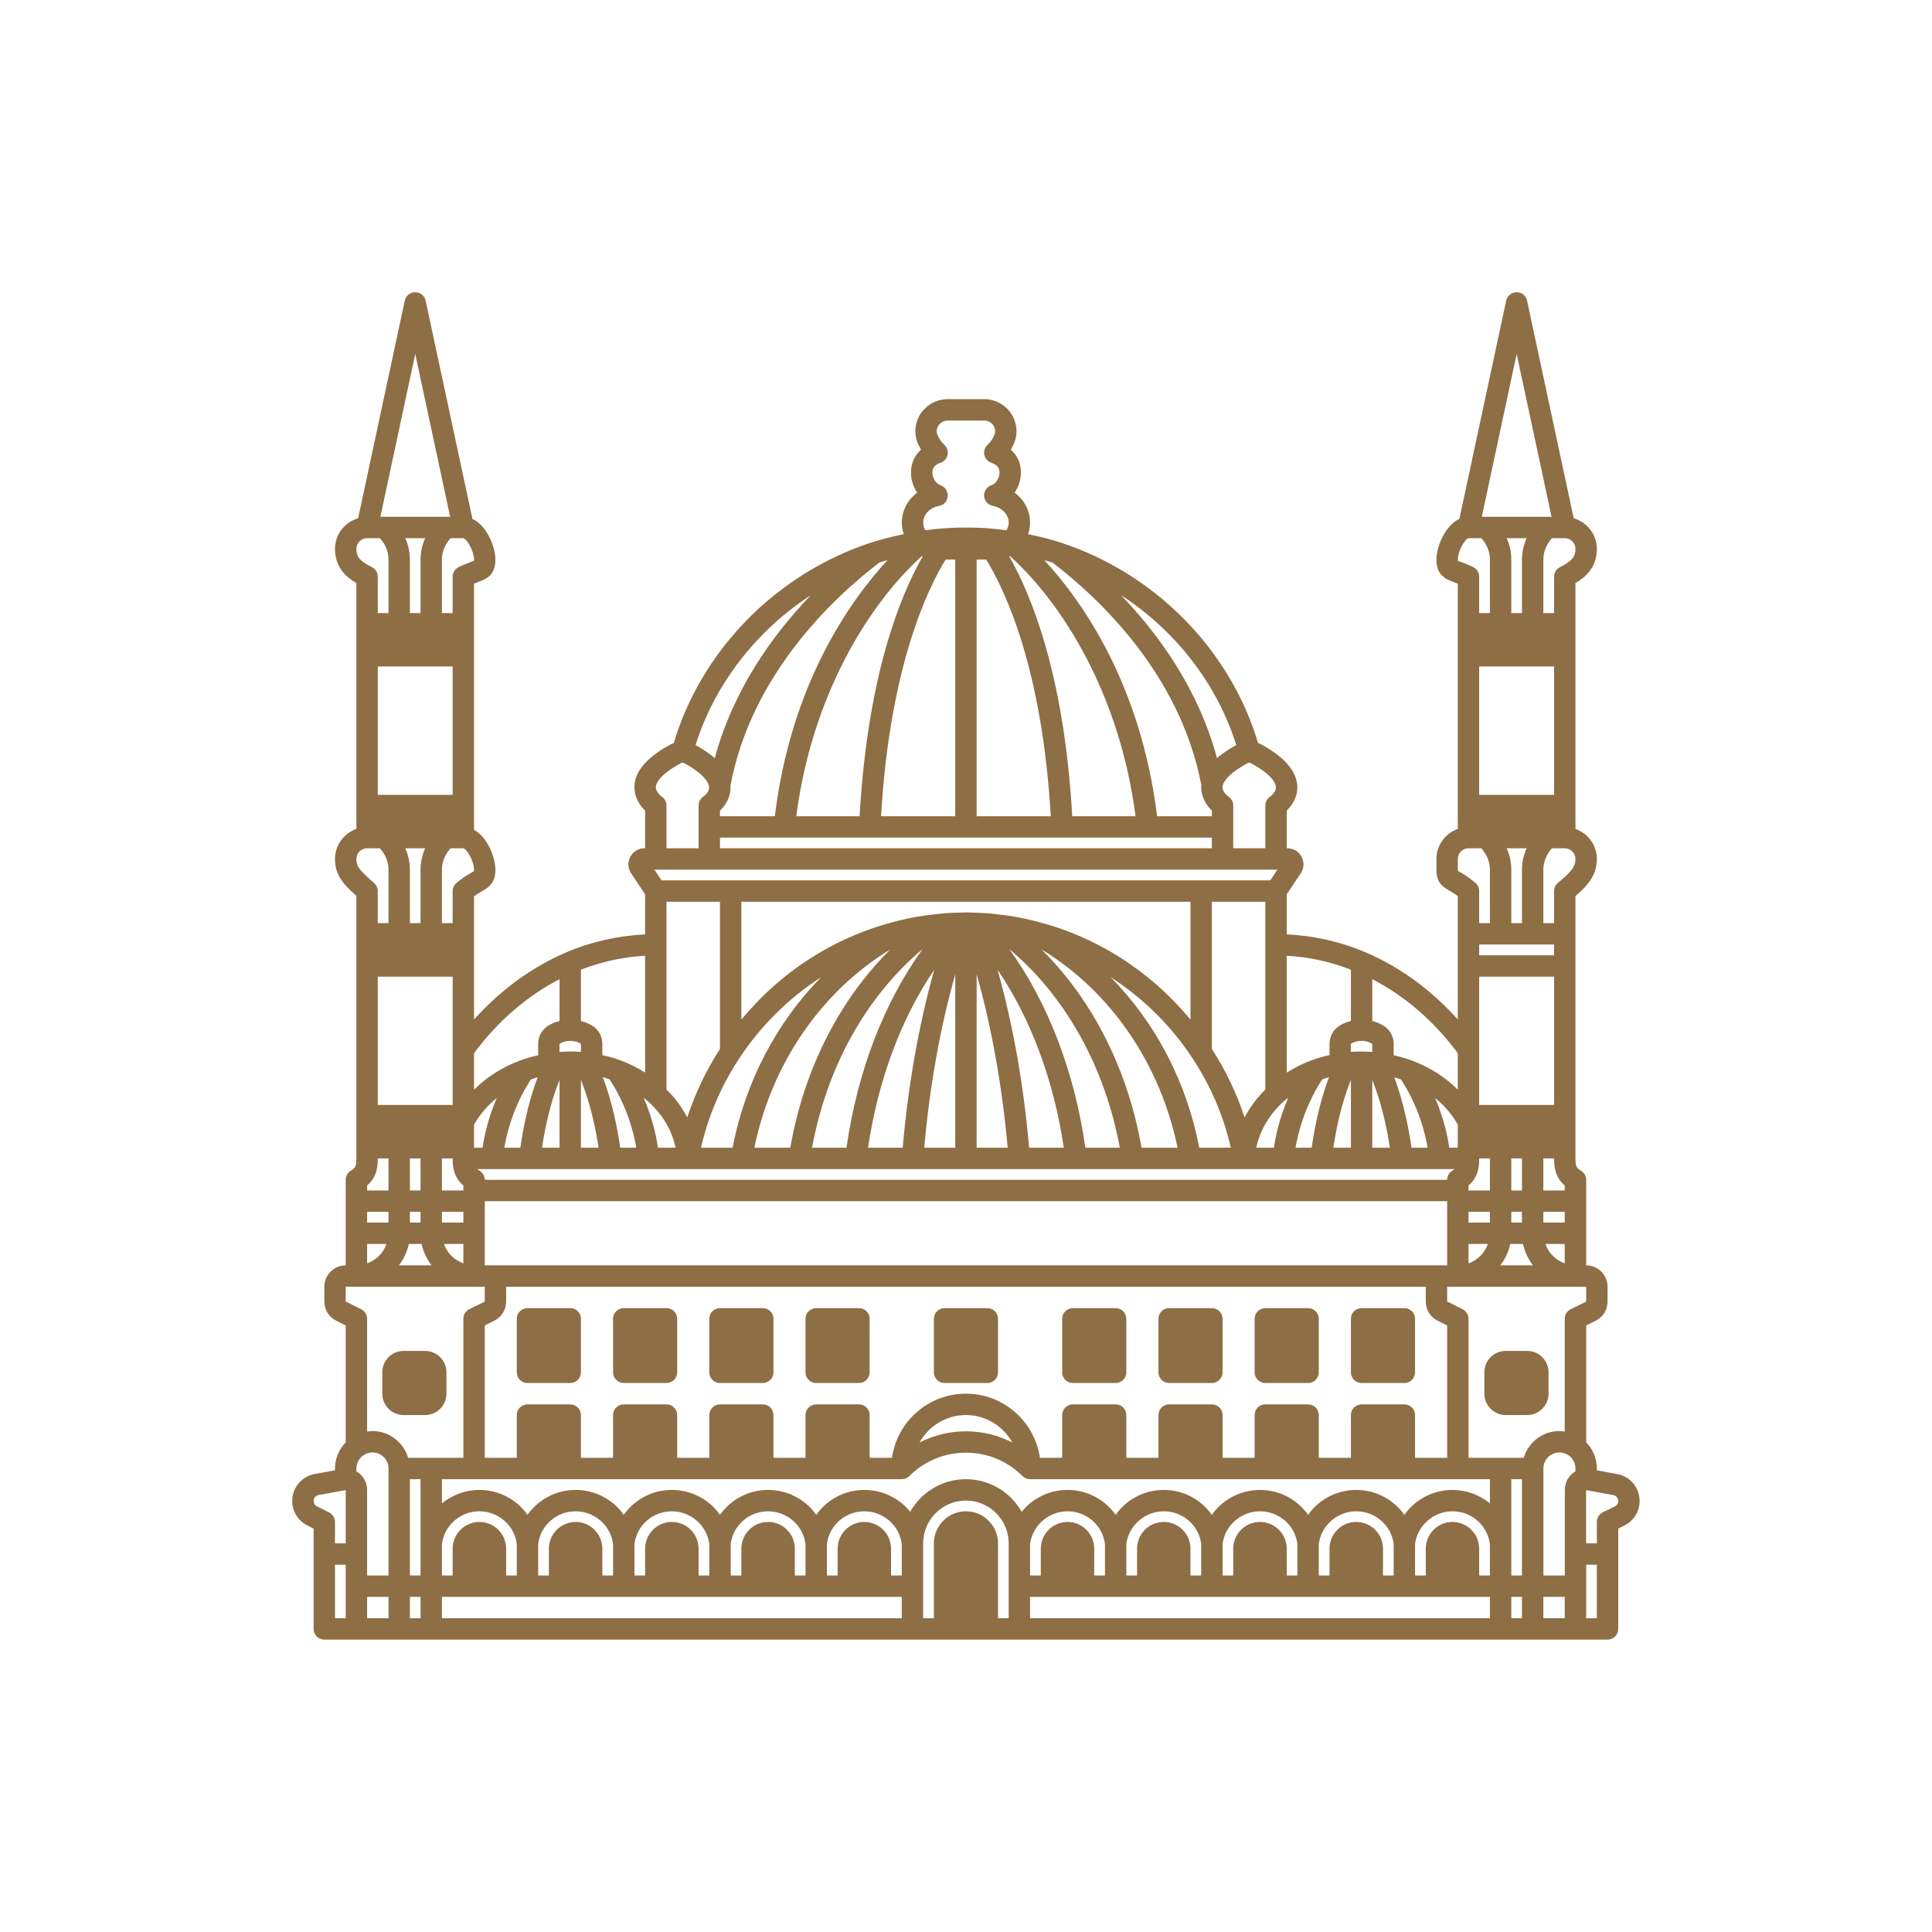
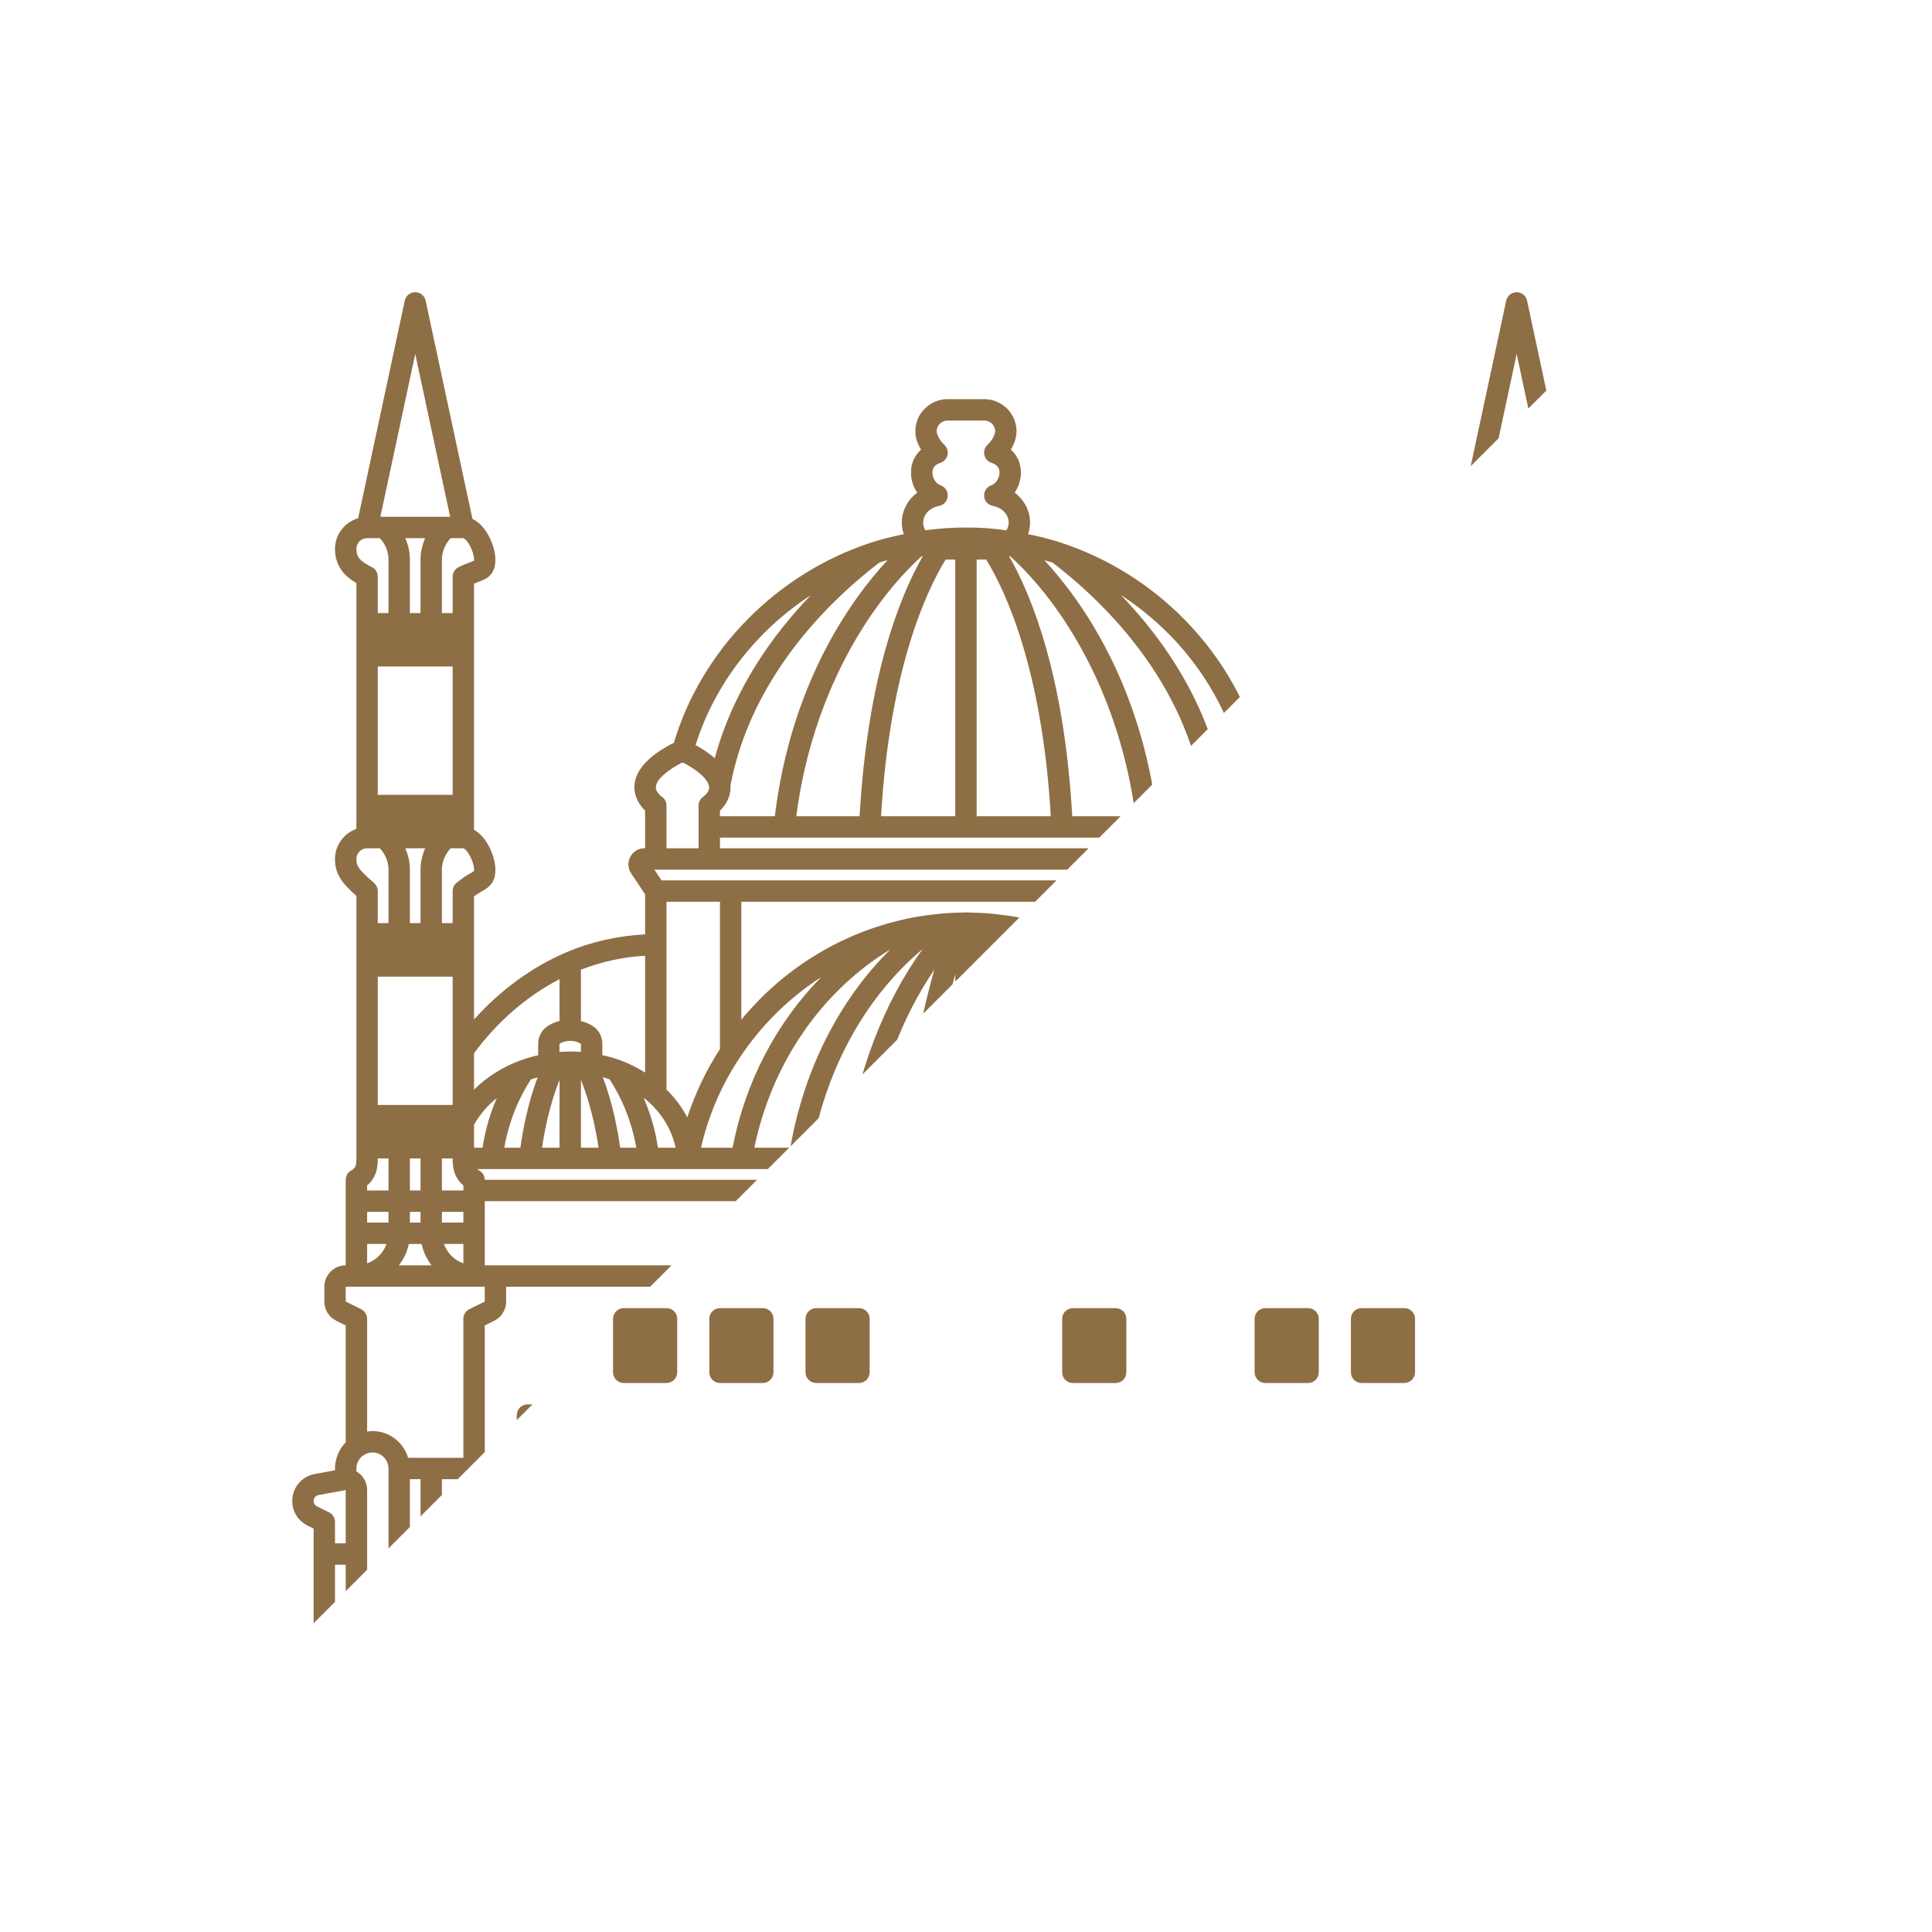
<svg xmlns="http://www.w3.org/2000/svg" width="120" zoomAndPan="magnify" viewBox="0 0 90 90" height="120" preserveAspectRatio="xMidYMid meet" version="1.2">
  <defs>
    <clipPath id="b9bbbf67a0">
-       <path d="M 13.613 13.613 L 76.613 13.613 L 76.613 76.613 L 13.613 76.613 Z M 13.613 13.613 " />
+       <path d="M 13.613 13.613 L 76.613 13.613 L 13.613 76.613 Z M 13.613 13.613 " />
    </clipPath>
  </defs>
  <g id="e12bd25d66">
    <g clip-rule="nonzero" clip-path="url(#b9bbbf67a0)">
      <path style=" stroke:none;fill-rule:nonzero;fill:#8e6e45;fill-opacity:1;" d="M 75.332 68.668 L 74.387 68.492 L 74.387 68.41 C 74.387 67.953 74.203 67.508 73.891 67.188 L 73.891 61.746 L 74.336 61.523 C 74.676 61.352 74.887 61.012 74.887 60.629 L 74.887 59.941 C 74.887 59.391 74.438 58.945 73.891 58.945 L 73.891 54.961 C 73.891 54.777 73.789 54.609 73.629 54.523 C 73.414 54.402 73.391 54.27 73.391 53.965 L 73.391 41.742 C 73.719 41.461 73.922 41.246 74.07 41.027 C 74.285 40.711 74.387 40.391 74.387 40.016 C 74.387 39.367 73.969 38.82 73.391 38.613 L 73.391 27.164 C 73.68 26.992 73.906 26.801 74.07 26.582 C 74.285 26.293 74.387 25.961 74.387 25.57 C 74.387 24.891 73.93 24.324 73.309 24.141 L 71.137 14.008 C 71.09 13.777 70.887 13.613 70.652 13.613 C 70.414 13.613 70.215 13.777 70.164 14.008 L 67.984 24.172 C 67.312 24.484 66.914 25.48 66.914 26.066 C 66.914 26.363 66.969 26.73 67.398 26.98 C 67.484 27.027 67.59 27.066 67.723 27.117 C 67.777 27.137 67.84 27.16 67.91 27.188 L 67.91 38.613 C 67.332 38.82 66.914 39.367 66.914 40.016 L 66.914 40.512 C 66.914 41.094 67.168 41.285 67.5 41.477 C 67.609 41.543 67.742 41.617 67.91 41.746 L 67.91 47.492 C 66.688 46.125 65.227 45.055 63.625 44.367 C 63.625 44.367 63.625 44.367 63.621 44.367 C 62.43 43.859 61.195 43.586 59.941 43.527 L 59.941 41.66 L 60.594 40.68 C 60.75 40.449 60.762 40.152 60.633 39.91 C 60.5 39.668 60.25 39.516 59.977 39.516 L 59.941 39.516 L 59.941 37.758 C 60.16 37.547 60.453 37.164 60.434 36.629 C 60.406 35.926 59.836 35.266 58.746 34.672 C 58.703 34.648 58.652 34.633 58.605 34.613 C 57.32 30.293 53.84 26.734 49.441 25.285 C 48.938 25.117 48.418 24.992 47.891 24.883 C 48.004 24.555 48.016 24.199 47.914 23.859 C 47.801 23.492 47.574 23.18 47.266 22.949 C 47.449 22.676 47.559 22.348 47.559 22.008 C 47.555 21.582 47.387 21.211 47.09 20.945 C 47.156 20.832 47.215 20.711 47.262 20.586 C 47.43 20.145 47.363 19.641 47.09 19.246 C 46.809 18.84 46.344 18.594 45.848 18.594 L 44.145 18.594 C 43.648 18.594 43.188 18.84 42.902 19.246 C 42.629 19.641 42.566 20.145 42.73 20.59 C 42.777 20.711 42.836 20.832 42.906 20.945 C 42.605 21.215 42.438 21.582 42.438 22.008 C 42.434 22.348 42.543 22.68 42.727 22.949 C 42.422 23.18 42.191 23.492 42.082 23.859 C 41.977 24.203 41.988 24.555 42.102 24.883 C 41.574 24.992 41.055 25.121 40.551 25.285 C 36.148 26.738 32.668 30.301 31.387 34.617 C 31.348 34.633 31.301 34.645 31.266 34.664 C 30.164 35.254 29.586 35.906 29.555 36.609 C 29.531 37.152 29.828 37.547 30.051 37.758 L 30.051 39.516 L 30.02 39.516 C 29.742 39.516 29.492 39.668 29.363 39.91 C 29.23 40.156 29.246 40.449 29.398 40.68 L 30.051 41.66 L 30.051 43.527 C 28.801 43.59 27.562 43.859 26.371 44.367 C 24.766 45.055 23.309 46.125 22.082 47.492 L 22.082 41.754 C 22.23 41.648 22.352 41.578 22.453 41.516 C 22.52 41.477 22.574 41.445 22.625 41.414 C 22.941 41.203 23.078 40.934 23.078 40.512 C 23.078 39.949 22.711 39 22.082 38.656 L 22.082 27.188 C 22.145 27.164 22.203 27.141 22.254 27.121 C 22.398 27.066 22.516 27.02 22.602 26.973 C 23.027 26.738 23.078 26.344 23.078 26.066 C 23.078 25.48 22.68 24.484 22.008 24.172 L 19.828 14.008 C 19.781 13.777 19.578 13.613 19.344 13.613 C 19.105 13.613 18.906 13.777 18.855 14.008 L 16.684 24.141 C 16.062 24.324 15.605 24.891 15.605 25.57 C 15.605 25.957 15.711 26.289 15.93 26.594 C 16.09 26.805 16.309 26.992 16.602 27.164 L 16.602 38.613 C 16.023 38.82 15.605 39.367 15.605 40.016 C 15.605 40.395 15.699 40.703 15.91 41.004 C 16.066 41.234 16.289 41.453 16.602 41.734 L 16.602 53.965 C 16.602 54.27 16.582 54.402 16.363 54.523 C 16.203 54.609 16.105 54.777 16.105 54.961 L 16.105 58.945 C 15.555 58.945 15.109 59.391 15.109 59.941 L 15.109 60.629 C 15.109 61.012 15.32 61.352 15.66 61.523 L 16.105 61.746 L 16.105 67.191 C 15.789 67.512 15.605 67.953 15.605 68.41 L 15.605 68.492 L 14.664 68.664 C 14.055 68.773 13.613 69.301 13.613 69.918 C 13.613 70.41 13.887 70.848 14.316 71.062 L 14.609 71.207 L 14.609 75.883 C 14.609 76.156 14.832 76.379 15.109 76.379 L 74.887 76.379 C 75.16 76.379 75.383 76.156 75.383 75.883 L 75.383 71.207 L 75.672 71.062 C 76.109 70.848 76.379 70.41 76.379 69.918 C 76.379 69.301 75.938 68.773 75.332 68.668 Z M 46.055 70.848 C 45.777 70.559 45.402 70.402 44.996 70.402 C 44.172 70.402 43.504 71.074 43.504 71.895 L 43.504 75.383 L 43.004 75.383 L 43.004 71.895 C 43.004 70.797 43.898 69.902 44.996 69.902 C 46.094 69.902 46.988 70.797 46.988 71.895 L 46.988 75.383 L 46.492 75.383 L 46.492 71.895 C 46.492 71.492 46.332 71.117 46.055 70.848 Z M 15.605 72.891 L 16.105 72.891 L 16.105 75.383 L 15.605 75.383 Z M 16.602 68.41 C 16.602 68.211 16.684 68.02 16.824 67.879 C 16.844 67.859 16.863 67.84 16.902 67.812 C 17.031 67.715 17.188 67.66 17.348 67.66 C 17.762 67.66 18.098 67.996 18.098 68.41 L 18.098 73.391 L 17.102 73.391 L 17.102 69.414 C 17.102 69.035 16.902 68.715 16.602 68.543 Z M 19.59 68.906 L 19.59 73.391 L 19.094 73.391 L 19.094 68.906 Z M 42.008 68.906 C 42.074 68.906 42.141 68.895 42.199 68.867 C 42.262 68.844 42.316 68.809 42.359 68.762 C 43.062 68.059 44 67.672 44.996 67.672 C 45.996 67.672 46.93 68.059 47.633 68.762 C 47.68 68.809 47.734 68.844 47.793 68.867 C 47.855 68.895 47.918 68.906 47.984 68.906 L 69.406 68.906 L 69.406 70.031 C 68.93 69.645 68.324 69.406 67.66 69.406 C 66.988 69.406 66.332 69.656 65.82 70.113 C 65.668 70.25 65.539 70.402 65.422 70.566 C 64.922 69.863 64.102 69.406 63.18 69.406 C 62.504 69.406 61.848 69.656 61.336 70.113 C 61.184 70.25 61.055 70.402 60.938 70.566 C 60.438 69.863 59.621 69.406 58.695 69.406 C 58.02 69.406 57.367 69.656 56.852 70.113 C 56.699 70.25 56.57 70.402 56.453 70.566 C 55.953 69.863 55.137 69.406 54.211 69.406 C 53.535 69.406 52.883 69.656 52.371 70.113 C 52.219 70.25 52.09 70.402 51.973 70.566 C 51.473 69.863 50.652 69.406 49.73 69.406 C 49.055 69.406 48.398 69.656 47.887 70.113 C 47.781 70.207 47.684 70.316 47.594 70.426 C 47.082 69.52 46.109 68.906 44.996 68.906 C 43.883 68.906 42.914 69.52 42.398 70.426 C 42.309 70.316 42.211 70.207 42.105 70.109 C 41.594 69.656 40.941 69.406 40.266 69.406 C 39.34 69.406 38.523 69.863 38.023 70.566 C 37.906 70.402 37.773 70.246 37.621 70.109 C 37.109 69.656 36.457 69.406 35.781 69.406 C 34.855 69.406 34.039 69.863 33.539 70.566 C 33.422 70.402 33.293 70.246 33.137 70.109 C 32.629 69.656 31.973 69.406 31.297 69.406 C 30.375 69.406 29.555 69.863 29.055 70.566 C 28.938 70.402 28.809 70.246 28.656 70.109 C 28.145 69.656 27.488 69.406 26.816 69.406 C 25.891 69.406 25.074 69.863 24.57 70.566 C 24.453 70.402 24.324 70.246 24.172 70.109 C 23.66 69.656 23.008 69.406 22.332 69.406 C 21.672 69.406 21.066 69.645 20.586 70.031 L 20.586 68.906 Z M 21.086 31.047 L 21.086 37.027 L 17.598 37.027 L 17.598 31.047 Z M 19.59 28.559 L 19.094 28.559 L 19.094 26.066 C 19.094 25.723 19.02 25.383 18.879 25.07 L 19.805 25.07 C 19.668 25.383 19.59 25.723 19.59 26.066 Z M 19.805 39.516 C 19.668 39.828 19.59 40.168 19.59 40.512 L 19.59 43.004 L 19.094 43.004 L 19.094 40.512 C 19.094 40.168 19.02 39.828 18.879 39.516 Z M 26.062 48.629 C 26.328 48.441 26.809 48.438 27.062 48.633 L 27.062 49 C 26.91 48.988 26.746 48.984 26.574 48.984 C 26.57 48.984 26.566 48.98 26.566 48.98 C 26.562 48.98 26.559 48.984 26.559 48.984 C 26.398 48.984 26.234 48.992 26.062 49.004 Z M 30.195 51.312 C 30.199 51.316 30.203 51.32 30.207 51.324 C 30.211 51.324 30.215 51.324 30.215 51.328 C 30.871 51.926 31.305 52.668 31.473 53.465 L 30.648 53.465 C 30.578 52.961 30.406 52.113 29.984 51.141 C 30.059 51.195 30.129 51.25 30.195 51.312 Z M 59.508 40.512 L 59.176 41.012 L 30.816 41.012 L 30.484 40.512 Z M 40.969 26.203 C 41.09 26.16 41.219 26.129 41.344 26.094 C 39.555 28.031 36.844 31.898 36.094 38.023 L 33.539 38.023 L 33.539 37.762 C 33.801 37.512 34.062 37.102 34.027 36.594 C 35.004 31.434 38.77 27.883 40.969 26.203 Z M 49.027 26.203 C 51.219 27.879 54.977 31.422 55.961 36.566 C 55.922 37.086 56.188 37.504 56.453 37.762 L 56.453 38.023 L 53.902 38.023 C 53.145 31.887 50.426 28.016 48.652 26.098 C 48.777 26.133 48.902 26.164 49.027 26.203 Z M 41.043 38.023 C 41.445 31.141 43.172 27.496 44.051 26.066 L 44.5 26.066 L 44.5 38.023 Z M 37.094 38.023 C 37.832 32.32 40.523 28.094 42.945 25.902 C 42.957 25.91 42.969 25.918 42.98 25.922 C 41.898 27.816 40.414 31.547 40.043 38.023 Z M 45.496 26.066 L 45.941 26.066 C 46.82 27.492 48.551 31.137 48.949 38.023 L 45.496 38.023 Z M 49.949 38.023 C 49.582 31.547 48.094 27.816 47.016 25.922 C 47.023 25.918 47.035 25.91 47.047 25.902 C 49.477 28.098 52.16 32.324 52.898 38.023 Z M 33.539 39.02 L 56.453 39.02 L 56.453 39.516 L 33.539 39.516 Z M 62.926 48.629 C 63.191 48.441 63.668 48.438 63.926 48.633 L 63.926 49.004 C 63.758 48.992 63.594 48.984 63.441 48.984 C 63.438 48.984 63.434 48.98 63.43 48.98 C 63.426 48.98 63.422 48.984 63.418 48.984 C 63.234 48.984 63.07 48.988 62.926 49 Z M 72.395 31.047 L 72.395 37.027 L 68.906 37.027 L 68.906 31.047 Z M 70.898 28.559 L 70.402 28.559 L 70.402 26.066 C 70.402 25.723 70.328 25.383 70.188 25.07 L 71.113 25.07 C 70.977 25.383 70.898 25.723 70.898 26.066 Z M 71.113 39.516 C 70.977 39.828 70.898 40.168 70.898 40.512 L 70.898 43.004 L 70.402 43.004 L 70.402 40.512 C 70.402 40.168 70.328 39.828 70.188 39.516 Z M 72.395 44 L 72.395 44.5 L 68.906 44.5 L 68.906 44 Z M 22.582 58.945 L 22.582 55.957 L 67.414 55.957 L 67.414 58.945 Z M 19.094 56.953 L 19.094 56.453 L 19.59 56.453 L 19.59 56.953 Z M 67.754 54.461 C 67.73 54.48 67.707 54.504 67.672 54.523 C 67.512 54.609 67.414 54.777 67.414 54.961 L 22.582 54.961 C 22.582 54.777 22.48 54.609 22.32 54.523 C 22.285 54.504 22.262 54.48 22.238 54.461 Z M 27.883 53.465 L 27.062 53.465 L 27.062 50.312 C 27.531 51.449 27.777 52.75 27.883 53.465 Z M 26.066 50.312 L 26.066 53.465 L 25.25 53.465 C 25.355 52.75 25.598 51.449 26.066 50.312 Z M 31.047 42.008 L 33.539 42.008 L 33.539 48.863 C 32.891 49.867 32.383 50.938 32.016 52.055 C 31.773 51.582 31.445 51.145 31.047 50.754 Z M 55.457 42.008 L 55.457 47.5 C 53.57 45.211 51.031 43.598 48.168 42.895 C 47.629 42.758 47.043 42.652 46.438 42.59 C 46.086 42.547 45.742 42.523 45.41 42.516 C 45.363 42.512 45.316 42.512 45.289 42.512 C 45.09 42.5 44.879 42.5 44.734 42.512 C 44.684 42.512 44.633 42.512 44.582 42.516 C 44.254 42.523 43.906 42.547 43.566 42.59 C 42.949 42.652 42.363 42.758 41.828 42.895 C 38.965 43.598 36.422 45.211 34.535 47.5 L 34.535 42.008 Z M 43.055 53.465 C 43.309 50.59 43.801 47.848 44.5 45.387 L 44.5 53.465 Z M 40.438 53.465 C 40.898 50.328 41.984 47.43 43.523 45.172 C 42.809 47.703 42.309 50.52 42.051 53.465 Z M 37.828 53.465 C 38.52 49.703 40.355 46.41 42.98 44.211 C 41.184 46.684 39.93 49.941 39.434 53.465 Z M 35.141 53.465 C 35.945 49.551 38.262 46.176 41.477 44.227 C 39.098 46.578 37.449 49.824 36.816 53.465 Z M 32.656 53.465 C 32.996 51.977 33.598 50.57 34.453 49.281 C 35.449 47.77 36.758 46.484 38.258 45.516 C 36.18 47.621 34.719 50.395 34.125 53.465 Z M 45.496 45.387 C 46.191 47.848 46.684 50.59 46.941 53.465 L 45.496 53.465 Z M 47.941 53.465 C 47.684 50.52 47.184 47.703 46.469 45.172 C 48.008 47.43 49.094 50.328 49.555 53.465 Z M 50.559 53.465 C 50.062 49.941 48.809 46.684 47.016 44.211 C 49.637 46.41 51.473 49.703 52.164 53.465 Z M 53.176 53.465 C 52.543 49.824 50.895 46.578 48.516 44.227 C 51.734 46.176 54.047 49.551 54.855 53.465 Z M 55.867 53.465 C 55.277 50.395 53.816 47.617 51.734 45.516 C 53.234 46.484 54.547 47.77 55.539 49.281 C 56.395 50.57 56.996 51.977 57.336 53.465 Z M 64.746 53.465 L 63.926 53.465 L 63.926 50.312 C 64.395 51.449 64.637 52.75 64.746 53.465 Z M 62.93 50.312 L 62.93 53.465 L 62.113 53.465 C 62.219 52.75 62.461 51.449 62.93 50.312 Z M 70.898 56.953 L 70.402 56.953 L 70.402 56.453 L 70.898 56.453 Z M 71.895 56.453 L 72.891 56.453 L 72.891 56.953 L 71.895 56.953 Z M 68.41 58.852 L 68.41 57.949 L 69.312 57.949 C 69.164 58.371 68.832 58.703 68.41 58.852 Z M 68.906 53.965 L 69.406 53.965 L 69.406 55.457 L 68.41 55.457 L 68.41 55.223 C 68.906 54.805 68.906 54.23 68.906 53.965 Z M 68.41 56.953 L 68.41 56.453 L 69.406 56.453 L 69.406 56.953 Z M 70.402 55.457 L 70.402 53.965 L 70.898 53.965 L 70.898 55.457 Z M 21.086 53.965 C 21.086 54.23 21.086 54.805 21.586 55.223 L 21.586 55.457 L 20.586 55.457 L 20.586 53.965 Z M 19.59 53.965 L 19.59 55.457 L 19.094 55.457 L 19.094 53.965 Z M 20.586 56.453 L 21.586 56.453 L 21.586 56.953 L 20.586 56.953 Z M 21.586 57.949 L 21.586 58.852 C 21.164 58.703 20.828 58.371 20.68 57.949 Z M 70.352 57.949 L 70.949 57.949 C 71.027 58.32 71.191 58.652 71.41 58.945 L 69.891 58.945 C 70.113 58.652 70.277 58.32 70.352 57.949 Z M 71.988 57.949 L 72.891 57.949 L 72.891 58.852 C 72.469 58.703 72.137 58.371 71.988 57.949 Z M 71.895 55.457 L 71.895 53.965 L 72.395 53.965 C 72.395 54.23 72.395 54.805 72.891 55.223 L 72.891 55.457 Z M 72.395 45.496 L 72.395 51.473 L 68.906 51.473 L 68.906 45.496 Z M 67.91 53.465 L 67.512 53.465 C 67.441 52.965 67.27 52.121 66.855 51.152 C 67.289 51.504 67.648 51.922 67.91 52.391 Z M 65.266 50.289 C 66.082 51.543 66.391 52.789 66.504 53.465 L 65.754 53.465 C 65.656 52.785 65.426 51.441 64.949 50.184 C 65.055 50.215 65.16 50.25 65.266 50.289 Z M 61.105 53.465 L 60.352 53.465 C 60.465 52.785 60.777 51.539 61.594 50.281 C 61.699 50.242 61.805 50.207 61.91 50.18 C 61.43 51.438 61.199 52.781 61.105 53.465 Z M 59.344 53.465 L 58.52 53.465 C 58.691 52.668 59.121 51.926 59.777 51.328 C 59.852 51.262 59.93 51.203 60.008 51.141 C 59.59 52.113 59.414 52.961 59.344 53.465 Z M 58.945 50.754 C 58.547 51.145 58.223 51.582 57.977 52.055 C 57.613 50.938 57.102 49.867 56.453 48.863 L 56.453 42.008 L 58.945 42.008 Z M 28.398 50.281 C 29.219 51.539 29.527 52.789 29.641 53.465 L 28.891 53.465 C 28.797 52.781 28.562 51.438 28.082 50.18 C 28.191 50.207 28.293 50.242 28.398 50.281 Z M 24.242 53.465 L 23.492 53.465 C 23.605 52.789 23.914 51.543 24.727 50.289 C 24.832 50.25 24.938 50.215 25.047 50.184 C 24.566 51.441 24.336 52.785 24.242 53.465 Z M 22.48 53.465 L 22.082 53.465 L 22.082 52.391 C 22.348 51.922 22.703 51.504 23.141 51.152 C 22.723 52.121 22.551 52.965 22.48 53.465 Z M 21.086 51.473 L 17.598 51.473 L 17.598 45.496 L 21.086 45.496 Z M 17.598 53.965 L 18.098 53.965 L 18.098 55.457 L 17.102 55.457 L 17.102 55.223 C 17.598 54.805 17.598 54.23 17.598 53.965 Z M 18.098 56.453 L 18.098 56.953 L 17.102 56.953 L 17.102 56.453 Z M 17.102 57.949 L 18.004 57.949 C 17.855 58.371 17.523 58.703 17.102 58.852 Z M 19.043 57.949 L 19.641 57.949 C 19.719 58.32 19.883 58.652 20.102 58.945 L 18.582 58.945 C 18.805 58.652 18.969 58.32 19.043 57.949 Z M 23.578 60.629 L 23.578 59.941 L 66.418 59.941 L 66.418 60.629 C 66.418 61.012 66.629 61.352 66.969 61.523 L 67.414 61.746 L 67.414 67.91 L 65.918 67.91 L 65.918 65.918 C 65.918 65.645 65.695 65.422 65.422 65.422 L 63.43 65.422 C 63.152 65.422 62.93 65.645 62.93 65.918 L 62.93 67.91 L 61.434 67.91 L 61.434 65.918 C 61.434 65.645 61.211 65.422 60.938 65.422 L 58.945 65.422 C 58.668 65.422 58.445 65.645 58.445 65.918 L 58.445 67.91 L 56.953 67.91 L 56.953 65.918 C 56.953 65.645 56.73 65.422 56.453 65.422 L 54.461 65.422 C 54.188 65.422 53.965 65.645 53.965 65.918 L 53.965 67.91 L 52.469 67.91 L 52.469 65.918 C 52.469 65.645 52.246 65.422 51.969 65.422 L 49.977 65.422 C 49.703 65.422 49.48 65.645 49.48 65.918 L 49.48 67.91 L 48.445 67.91 C 48.199 66.223 46.75 64.922 44.996 64.922 C 43.242 64.922 41.793 66.223 41.551 67.91 L 40.512 67.91 L 40.512 65.918 C 40.512 65.645 40.289 65.422 40.016 65.422 L 38.023 65.422 C 37.746 65.422 37.523 65.645 37.523 65.918 L 37.523 67.91 L 36.031 67.91 L 36.031 65.918 C 36.031 65.645 35.809 65.422 35.531 65.422 L 33.539 65.422 C 33.266 65.422 33.043 65.645 33.043 65.918 L 33.043 67.91 L 31.547 67.91 L 31.547 65.918 C 31.547 65.645 31.324 65.422 31.047 65.422 L 29.055 65.422 C 28.781 65.422 28.559 65.645 28.559 65.918 L 28.559 67.91 L 27.062 67.91 L 27.062 65.918 C 27.062 65.645 26.84 65.422 26.566 65.422 L 24.574 65.422 C 24.297 65.422 24.074 65.645 24.074 65.918 L 24.074 67.91 L 22.582 67.91 L 22.582 61.746 L 23.027 61.523 C 23.367 61.352 23.578 61.012 23.578 60.629 Z M 47.16 67.199 C 46.5 66.859 45.762 66.676 44.996 66.676 C 44.23 66.676 43.496 66.859 42.832 67.199 C 43.262 66.438 44.066 65.918 44.996 65.918 C 45.93 65.918 46.73 66.438 47.16 67.199 Z M 70.898 68.906 L 70.898 73.391 L 70.402 73.391 L 70.402 68.906 Z M 73.102 67.82 C 73.129 67.836 73.152 67.855 73.172 67.879 C 73.312 68.02 73.391 68.211 73.391 68.41 L 73.391 68.539 C 73.094 68.711 72.895 69.031 72.895 69.414 L 72.895 73.391 L 71.898 73.391 L 71.898 68.41 C 71.898 67.996 72.23 67.66 72.645 67.66 C 72.805 67.66 72.965 67.715 73.102 67.82 Z M 67.66 70.898 C 66.977 70.898 66.418 71.457 66.418 72.145 L 66.418 73.391 L 65.918 73.391 L 65.918 71.934 C 65.965 71.523 66.168 71.141 66.484 70.855 C 66.812 70.562 67.23 70.402 67.66 70.402 C 68.555 70.402 69.301 71.062 69.406 71.938 L 69.406 73.391 L 68.906 73.391 L 68.906 72.145 C 68.906 71.457 68.348 70.898 67.66 70.898 Z M 64.426 73.391 L 64.426 72.145 C 64.426 71.457 63.867 70.898 63.18 70.898 C 62.492 70.898 61.934 71.457 61.934 72.145 L 61.934 73.391 L 61.434 73.391 L 61.434 71.934 C 61.484 71.523 61.684 71.141 62 70.855 C 62.328 70.562 62.746 70.402 63.18 70.402 C 64.066 70.402 64.812 71.055 64.922 71.926 L 64.922 73.391 Z M 59.941 73.391 L 59.941 72.145 C 59.941 71.457 59.383 70.898 58.695 70.898 C 58.008 70.898 57.449 71.457 57.449 72.145 L 57.449 73.391 L 56.953 73.391 L 56.953 71.934 C 57 71.523 57.199 71.141 57.516 70.855 C 57.844 70.562 58.266 70.402 58.695 70.402 C 59.586 70.402 60.328 71.055 60.438 71.926 L 60.438 73.391 Z M 55.457 73.391 L 55.457 72.145 C 55.457 71.457 54.898 70.898 54.211 70.898 C 53.527 70.898 52.969 71.457 52.969 72.145 L 52.969 73.391 L 52.469 73.391 L 52.469 71.934 C 52.516 71.523 52.719 71.141 53.035 70.855 C 53.363 70.562 53.781 70.402 54.211 70.402 C 55.102 70.402 55.848 71.055 55.957 71.926 L 55.957 73.391 Z M 50.973 73.391 L 50.973 72.145 C 50.973 71.457 50.414 70.898 49.73 70.898 C 49.043 70.898 48.484 71.457 48.484 72.145 L 48.484 73.391 L 47.984 73.391 L 47.984 71.934 C 48.035 71.523 48.234 71.141 48.551 70.855 C 48.879 70.562 49.297 70.402 49.73 70.402 C 50.617 70.402 51.363 71.055 51.473 71.926 L 51.473 73.391 Z M 40.266 70.898 C 39.578 70.898 39.02 71.457 39.02 72.145 L 39.02 73.391 L 38.52 73.391 L 38.52 71.926 C 38.629 71.055 39.375 70.402 40.266 70.402 C 40.695 70.402 41.113 70.562 41.441 70.852 C 41.762 71.137 41.961 71.523 42.008 71.934 L 42.008 73.391 L 41.508 73.391 L 41.508 72.145 C 41.508 71.457 40.953 70.898 40.266 70.898 Z M 37.027 73.391 L 37.027 72.145 C 37.027 71.457 36.469 70.898 35.781 70.898 C 35.094 70.898 34.535 71.457 34.535 72.145 L 34.535 73.391 L 34.039 73.391 L 34.039 71.926 C 34.148 71.055 34.891 70.402 35.781 70.402 C 36.211 70.402 36.633 70.562 36.957 70.852 C 37.277 71.137 37.477 71.523 37.523 71.934 L 37.523 73.391 Z M 32.543 73.391 L 32.543 72.145 C 32.543 71.457 31.984 70.898 31.297 70.898 C 30.609 70.898 30.051 71.457 30.051 72.145 L 30.051 73.391 L 29.555 73.391 L 29.555 71.926 C 29.664 71.055 30.41 70.402 31.297 70.402 C 31.73 70.402 32.148 70.562 32.473 70.852 C 32.793 71.137 32.992 71.523 33.043 71.934 L 33.043 73.391 Z M 28.059 73.391 L 28.059 72.145 C 28.059 71.457 27.5 70.898 26.816 70.898 C 26.129 70.898 25.57 71.457 25.57 72.145 L 25.57 73.391 L 25.07 73.391 L 25.07 71.926 C 25.18 71.055 25.926 70.402 26.816 70.402 C 27.246 70.402 27.664 70.562 27.992 70.852 C 28.309 71.137 28.512 71.523 28.559 71.934 L 28.559 73.391 Z M 23.578 73.391 L 23.578 72.145 C 23.578 71.457 23.02 70.898 22.332 70.898 C 21.645 70.898 21.086 71.457 21.086 72.145 L 21.086 73.391 L 20.586 73.391 L 20.586 71.938 C 20.691 71.062 21.438 70.402 22.332 70.402 C 22.762 70.402 23.184 70.562 23.508 70.852 C 23.828 71.137 24.027 71.523 24.074 71.934 L 24.074 73.391 Z M 17.102 74.387 L 18.098 74.387 L 18.098 75.383 L 17.102 75.383 Z M 19.094 74.387 L 19.59 74.387 L 19.59 75.383 L 19.094 75.383 Z M 20.586 74.387 L 42.008 74.387 L 42.008 75.383 L 20.586 75.383 Z M 47.984 74.387 L 69.406 74.387 L 69.406 75.383 L 47.984 75.383 Z M 70.402 74.387 L 70.898 74.387 L 70.898 75.383 L 70.402 75.383 Z M 71.895 74.387 L 72.891 74.387 L 72.891 75.383 L 71.895 75.383 Z M 73.891 72.891 L 74.387 72.891 L 74.387 75.383 L 73.891 75.383 Z M 73.891 60.633 L 73.168 60.988 C 73 61.074 72.891 61.246 72.891 61.434 L 72.891 66.688 C 72.809 66.676 72.727 66.664 72.645 66.664 C 71.855 66.664 71.199 67.191 70.98 67.91 L 68.41 67.91 L 68.41 61.434 C 68.41 61.246 68.301 61.074 68.133 60.988 L 67.414 60.629 L 67.414 59.941 L 73.891 59.941 Z M 73.246 40.469 C 73.133 40.637 72.93 40.832 72.578 41.125 C 72.461 41.219 72.395 41.359 72.395 41.508 L 72.395 43.004 L 71.895 43.004 L 71.895 40.512 C 71.895 40.145 72.047 39.793 72.297 39.516 L 72.891 39.516 C 73.168 39.516 73.391 39.742 73.391 40.016 C 73.391 40.191 73.352 40.316 73.246 40.469 Z M 73.273 25.984 C 73.16 26.133 72.961 26.277 72.676 26.418 C 72.504 26.5 72.395 26.672 72.395 26.863 L 72.395 28.559 L 71.895 28.559 L 71.895 26.066 C 71.895 25.695 72.047 25.344 72.297 25.07 L 72.891 25.07 C 73.168 25.07 73.391 25.293 73.391 25.57 C 73.391 25.746 73.352 25.875 73.273 25.984 Z M 70.652 16.488 L 72.277 24.074 L 69.027 24.074 Z M 68.41 25.07 L 69.004 25.07 C 69.258 25.344 69.406 25.695 69.406 26.066 L 69.406 28.559 L 68.906 28.559 L 68.906 26.863 C 68.906 26.672 68.797 26.5 68.629 26.418 C 68.402 26.309 68.219 26.238 68.07 26.184 C 68.008 26.16 67.957 26.141 67.914 26.125 C 67.91 26.109 67.91 26.09 67.91 26.066 C 67.91 25.664 68.25 25.098 68.41 25.07 Z M 67.91 40.016 C 67.91 39.742 68.133 39.516 68.41 39.516 L 69.004 39.516 C 69.258 39.793 69.406 40.145 69.406 40.512 L 69.406 43.004 L 68.906 43.004 L 68.906 41.508 C 68.906 41.363 68.844 41.227 68.734 41.133 C 68.406 40.852 68.16 40.711 68 40.617 C 67.965 40.598 67.938 40.582 67.91 40.566 C 67.91 40.551 67.91 40.535 67.91 40.512 Z M 67.91 49.062 L 67.91 50.762 C 67.324 50.176 66.598 49.711 65.766 49.402 C 65.492 49.301 65.211 49.223 64.922 49.156 L 64.922 48.633 C 64.922 48.301 64.766 47.996 64.508 47.82 C 64.34 47.699 64.137 47.617 63.926 47.562 L 63.926 45.613 C 65.453 46.402 66.816 47.582 67.91 49.062 Z M 62.93 45.172 L 62.93 47.562 C 62.719 47.613 62.52 47.695 62.352 47.816 C 62.09 47.996 61.934 48.301 61.934 48.633 L 61.934 49.152 C 61.648 49.215 61.363 49.293 61.09 49.395 C 60.688 49.543 60.301 49.738 59.941 49.965 L 59.941 44.523 C 60.957 44.578 61.957 44.793 62.93 45.172 Z M 59.438 36.664 C 59.449 36.91 59.172 37.105 59.172 37.105 C 59.031 37.199 58.945 37.355 58.945 37.523 L 58.945 39.516 L 57.449 39.516 L 57.449 37.523 C 57.449 37.359 57.363 37.203 57.23 37.109 C 57.227 37.109 56.906 36.887 56.953 36.617 C 56.98 36.469 57.148 36.07 58.137 35.543 C 58.152 35.535 58.172 35.531 58.188 35.531 C 58.207 35.531 58.25 35.543 58.258 35.543 C 59.301 36.109 59.43 36.516 59.438 36.664 Z M 57.59 34.707 C 57.234 34.906 56.934 35.105 56.691 35.312 C 55.828 32.109 53.988 29.559 52.215 27.719 C 54.758 29.371 56.695 31.852 57.59 34.707 Z M 43.035 24.148 C 43.125 23.852 43.391 23.637 43.746 23.566 C 43.969 23.527 44.133 23.34 44.148 23.113 C 44.164 22.887 44.027 22.68 43.812 22.605 C 43.602 22.535 43.434 22.27 43.434 22.012 C 43.434 21.793 43.555 21.645 43.809 21.559 C 43.977 21.504 44.102 21.363 44.141 21.191 C 44.176 21.02 44.117 20.84 43.988 20.719 C 43.852 20.594 43.73 20.418 43.664 20.238 C 43.613 20.098 43.633 19.941 43.723 19.812 C 43.82 19.676 43.977 19.59 44.145 19.59 L 45.848 19.59 C 46.016 19.59 46.176 19.676 46.27 19.812 C 46.359 19.941 46.383 20.098 46.328 20.238 C 46.262 20.418 46.145 20.594 46.004 20.719 C 45.875 20.84 45.816 21.02 45.855 21.191 C 45.891 21.363 46.016 21.504 46.184 21.559 C 46.438 21.645 46.559 21.789 46.562 22.012 C 46.562 22.27 46.391 22.535 46.18 22.605 C 45.969 22.68 45.828 22.887 45.844 23.113 C 45.859 23.34 46.027 23.523 46.25 23.566 C 46.605 23.637 46.871 23.852 46.961 24.148 C 47.02 24.336 46.988 24.531 46.883 24.703 C 46.57 24.66 46.25 24.625 45.93 24.602 C 45.621 24.582 45.309 24.574 44.996 24.574 C 44.684 24.574 44.371 24.582 44.062 24.605 C 43.742 24.625 43.422 24.66 43.109 24.703 C 43.004 24.531 42.977 24.34 43.035 24.148 Z M 37.77 27.727 C 36 29.566 34.16 32.117 33.297 35.32 C 33.059 35.113 32.762 34.91 32.402 34.707 C 33.301 31.859 35.234 29.379 37.77 27.727 Z M 30.824 37.109 C 30.82 37.105 30.539 36.902 30.551 36.656 C 30.559 36.508 30.688 36.102 31.75 35.535 L 31.801 35.531 C 31.832 35.535 31.848 35.535 31.855 35.539 C 32.84 36.078 33.004 36.473 33.027 36.621 C 33.082 36.891 32.77 37.105 32.77 37.105 C 32.629 37.199 32.543 37.355 32.543 37.523 L 32.543 39.516 L 31.047 39.516 L 31.047 37.523 C 31.047 37.355 30.965 37.199 30.824 37.109 Z M 30.051 49.965 C 29.691 49.738 29.309 49.543 28.91 49.398 C 28.629 49.293 28.344 49.215 28.059 49.152 L 28.059 48.633 C 28.059 48.301 27.902 47.996 27.648 47.82 C 27.477 47.699 27.277 47.617 27.062 47.562 L 27.062 45.172 C 28.035 44.793 29.039 44.578 30.051 44.523 Z M 26.066 45.613 L 26.066 47.562 C 25.855 47.613 25.656 47.695 25.488 47.816 C 25.227 47.996 25.07 48.301 25.07 48.633 L 25.07 49.156 C 24.785 49.223 24.5 49.301 24.23 49.402 C 23.398 49.711 22.668 50.176 22.082 50.762 L 22.082 49.062 C 23.18 47.582 24.543 46.402 26.066 45.613 Z M 22.078 40.578 C 22.078 40.578 22.078 40.578 22.078 40.582 C 22.043 40.605 22 40.629 21.953 40.656 C 21.785 40.754 21.562 40.883 21.27 41.125 C 21.152 41.219 21.086 41.359 21.086 41.508 L 21.086 43.004 L 20.586 43.004 L 20.586 40.512 C 20.586 40.145 20.738 39.793 20.992 39.516 L 21.582 39.516 C 21.742 39.543 22.082 40.109 22.082 40.512 C 22.082 40.543 22.082 40.566 22.078 40.578 Z M 22.082 26.121 C 22.031 26.145 21.973 26.164 21.902 26.191 C 21.758 26.246 21.582 26.312 21.367 26.418 C 21.195 26.5 21.086 26.672 21.086 26.863 L 21.086 28.559 L 20.586 28.559 L 20.586 26.066 C 20.586 25.695 20.738 25.344 20.992 25.07 L 21.582 25.07 C 21.742 25.098 22.082 25.664 22.082 26.066 C 22.082 26.09 22.082 26.105 22.082 26.121 Z M 19.344 16.488 L 20.969 24.074 L 17.719 24.074 Z M 17.102 25.07 L 17.695 25.07 C 17.949 25.344 18.098 25.695 18.098 26.066 L 18.098 28.559 L 17.598 28.559 L 17.598 26.863 C 17.598 26.672 17.488 26.5 17.32 26.418 C 17.027 26.273 16.832 26.137 16.727 26 C 16.641 25.879 16.602 25.75 16.602 25.57 C 16.602 25.293 16.824 25.07 17.102 25.07 Z M 17.102 39.516 L 17.695 39.516 C 17.949 39.793 18.098 40.145 18.098 40.512 L 18.098 43.004 L 17.598 43.004 L 17.598 41.508 C 17.598 41.367 17.535 41.23 17.426 41.133 C 17.09 40.84 16.852 40.621 16.73 40.441 C 16.637 40.305 16.602 40.191 16.602 40.016 C 16.602 39.742 16.824 39.516 17.102 39.516 Z M 16.105 59.941 L 22.582 59.941 L 22.582 60.633 L 21.859 60.988 C 21.691 61.074 21.586 61.246 21.586 61.434 L 21.586 67.91 L 19.012 67.91 C 18.797 67.191 18.137 66.664 17.352 66.664 C 17.266 66.664 17.184 66.676 17.102 66.688 L 17.102 61.434 C 17.102 61.246 16.992 61.074 16.824 60.988 L 16.105 60.629 Z M 14.84 69.645 L 16.105 69.414 L 16.105 71.895 L 15.605 71.895 L 15.605 70.898 C 15.605 70.711 15.5 70.539 15.332 70.453 L 14.758 70.168 C 14.668 70.125 14.609 70.027 14.609 69.918 C 14.609 69.785 14.707 69.668 14.84 69.645 Z M 75.23 70.172 L 74.66 70.453 C 74.492 70.539 74.387 70.711 74.387 70.898 L 74.387 71.895 L 73.887 71.895 L 73.887 69.414 L 75.156 69.648 C 75.285 69.672 75.383 69.785 75.383 69.918 C 75.383 70.027 75.324 70.125 75.23 70.172 Z M 75.23 70.172 " />
    </g>
-     <path style=" stroke:none;fill-rule:nonzero;fill:#8e6e45;fill-opacity:1;" d="M 24.574 64.426 L 26.566 64.426 C 26.84 64.426 27.062 64.203 27.062 63.926 L 27.062 61.434 C 27.062 61.16 26.84 60.938 26.566 60.938 L 24.574 60.938 C 24.297 60.938 24.074 61.16 24.074 61.434 L 24.074 63.926 C 24.074 64.203 24.297 64.426 24.574 64.426 Z M 24.574 64.426 " />
    <path style=" stroke:none;fill-rule:nonzero;fill:#8e6e45;fill-opacity:1;" d="M 29.055 64.426 L 31.047 64.426 C 31.324 64.426 31.547 64.203 31.547 63.926 L 31.547 61.434 C 31.547 61.16 31.324 60.938 31.047 60.938 L 29.055 60.938 C 28.781 60.938 28.559 61.16 28.559 61.434 L 28.559 63.926 C 28.559 64.203 28.781 64.426 29.055 64.426 Z M 29.055 64.426 " />
    <path style=" stroke:none;fill-rule:nonzero;fill:#8e6e45;fill-opacity:1;" d="M 33.539 64.426 L 35.531 64.426 C 35.809 64.426 36.031 64.203 36.031 63.926 L 36.031 61.434 C 36.031 61.16 35.809 60.938 35.531 60.938 L 33.539 60.938 C 33.266 60.938 33.043 61.16 33.043 61.434 L 33.043 63.926 C 33.043 64.203 33.266 64.426 33.539 64.426 Z M 33.539 64.426 " />
    <path style=" stroke:none;fill-rule:nonzero;fill:#8e6e45;fill-opacity:1;" d="M 38.023 64.426 L 40.016 64.426 C 40.289 64.426 40.512 64.203 40.512 63.926 L 40.512 61.434 C 40.512 61.16 40.289 60.938 40.016 60.938 L 38.023 60.938 C 37.746 60.938 37.523 61.16 37.523 61.434 L 37.523 63.926 C 37.523 64.203 37.746 64.426 38.023 64.426 Z M 38.023 64.426 " />
    <path style=" stroke:none;fill-rule:nonzero;fill:#8e6e45;fill-opacity:1;" d="M 49.977 64.426 L 51.969 64.426 C 52.246 64.426 52.469 64.203 52.469 63.926 L 52.469 61.434 C 52.469 61.16 52.246 60.938 51.969 60.938 L 49.977 60.938 C 49.703 60.938 49.48 61.16 49.48 61.434 L 49.48 63.926 C 49.48 64.203 49.703 64.426 49.977 64.426 Z M 49.977 64.426 " />
-     <path style=" stroke:none;fill-rule:nonzero;fill:#8e6e45;fill-opacity:1;" d="M 54.461 64.426 L 56.453 64.426 C 56.73 64.426 56.953 64.203 56.953 63.926 L 56.953 61.434 C 56.953 61.16 56.73 60.938 56.453 60.938 L 54.461 60.938 C 54.188 60.938 53.965 61.16 53.965 61.434 L 53.965 63.926 C 53.965 64.203 54.188 64.426 54.461 64.426 Z M 54.461 64.426 " />
    <path style=" stroke:none;fill-rule:nonzero;fill:#8e6e45;fill-opacity:1;" d="M 58.945 64.426 L 60.938 64.426 C 61.211 64.426 61.434 64.203 61.434 63.926 L 61.434 61.434 C 61.434 61.16 61.211 60.938 60.938 60.938 L 58.945 60.938 C 58.668 60.938 58.445 61.16 58.445 61.434 L 58.445 63.926 C 58.445 64.203 58.668 64.426 58.945 64.426 Z M 58.945 64.426 " />
    <path style=" stroke:none;fill-rule:nonzero;fill:#8e6e45;fill-opacity:1;" d="M 63.43 64.426 L 65.422 64.426 C 65.695 64.426 65.918 64.203 65.918 63.926 L 65.918 61.434 C 65.918 61.16 65.695 60.938 65.422 60.938 L 63.43 60.938 C 63.152 60.938 62.93 61.16 62.93 61.434 L 62.93 63.926 C 62.93 64.203 63.152 64.426 63.43 64.426 Z M 63.43 64.426 " />
-     <path style=" stroke:none;fill-rule:nonzero;fill:#8e6e45;fill-opacity:1;" d="M 44 64.426 L 45.992 64.426 C 46.27 64.426 46.492 64.203 46.492 63.926 L 46.492 61.434 C 46.492 61.16 46.27 60.938 45.992 60.938 L 44 60.938 C 43.727 60.938 43.504 61.16 43.504 61.434 L 43.504 63.926 C 43.504 64.203 43.727 64.426 44 64.426 Z M 44 64.426 " />
-     <path style=" stroke:none;fill-rule:nonzero;fill:#8e6e45;fill-opacity:1;" d="M 18.805 65.918 L 19.801 65.918 C 20.352 65.918 20.797 65.473 20.797 64.922 L 20.797 63.926 C 20.797 63.375 20.352 62.93 19.801 62.93 L 18.805 62.93 C 18.254 62.93 17.809 63.375 17.809 63.926 L 17.809 64.922 C 17.809 65.473 18.254 65.918 18.805 65.918 Z M 18.805 65.918 " />
-     <path style=" stroke:none;fill-rule:nonzero;fill:#8e6e45;fill-opacity:1;" d="M 71.141 62.93 L 70.145 62.93 C 69.594 62.93 69.148 63.375 69.148 63.926 L 69.148 64.922 C 69.148 65.473 69.594 65.918 70.145 65.918 L 71.141 65.918 C 71.688 65.918 72.137 65.473 72.137 64.922 L 72.137 63.926 C 72.137 63.375 71.688 62.93 71.141 62.93 Z M 71.141 62.93 " />
  </g>
</svg>